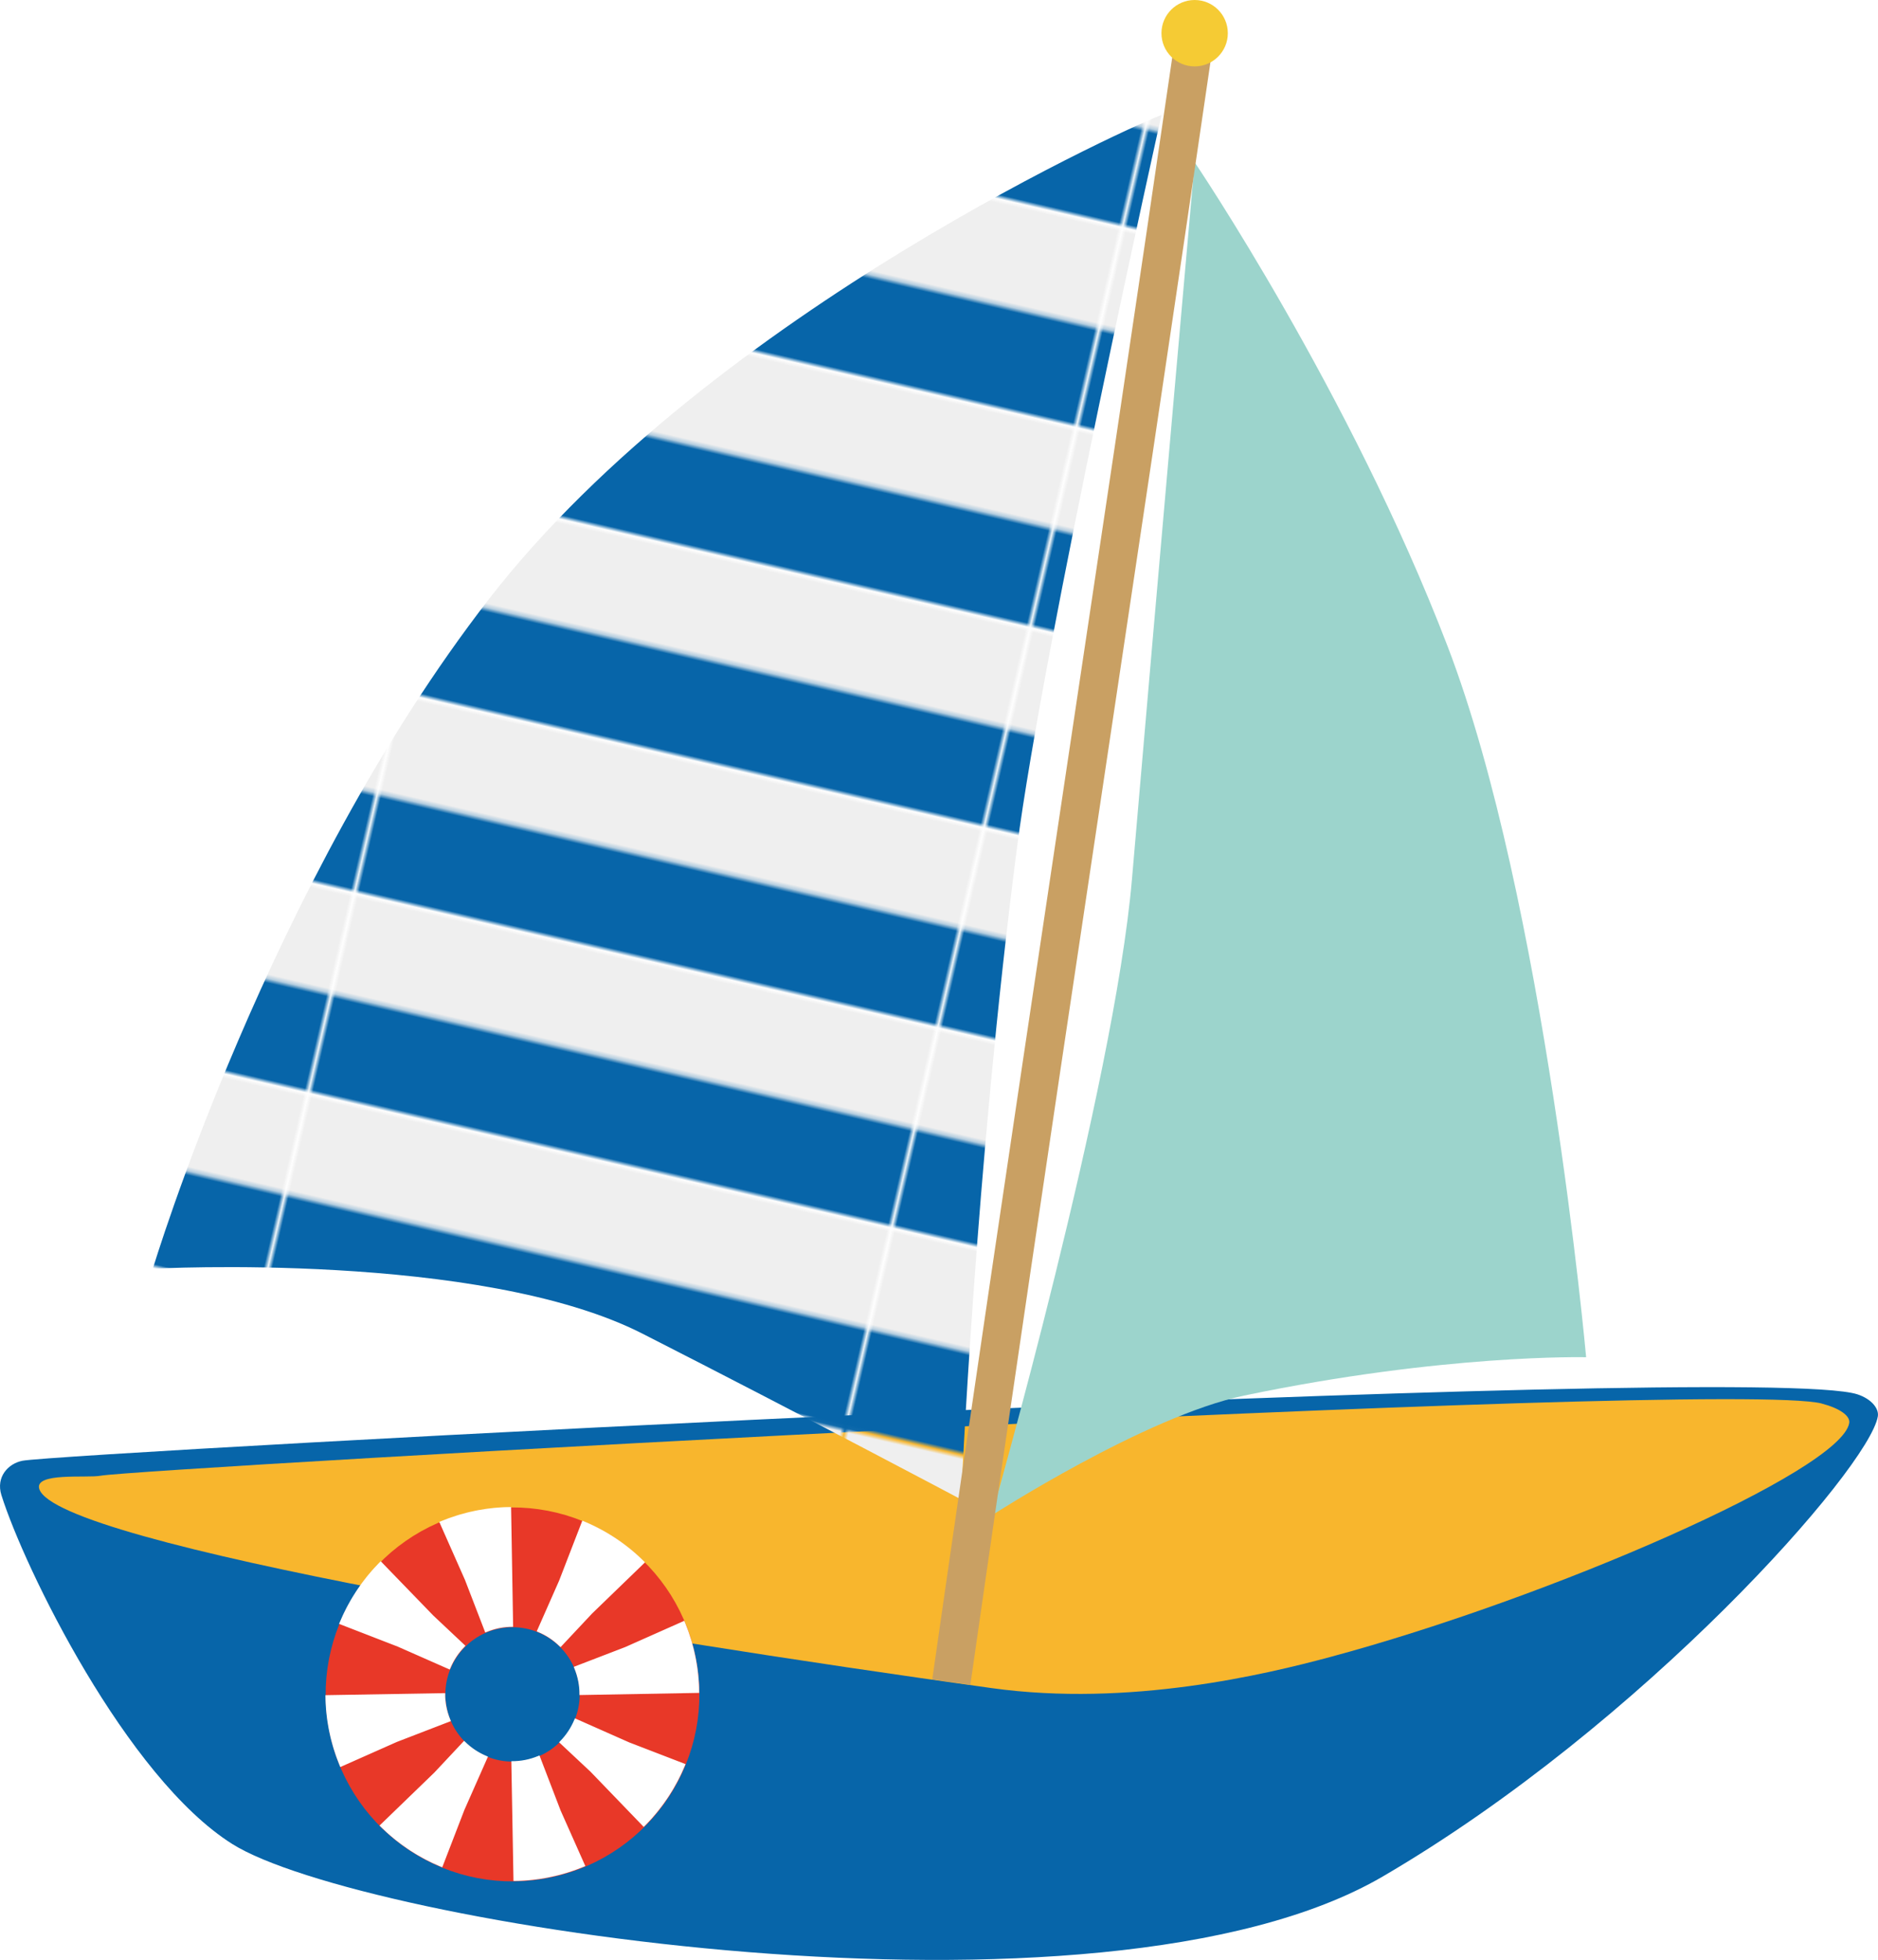
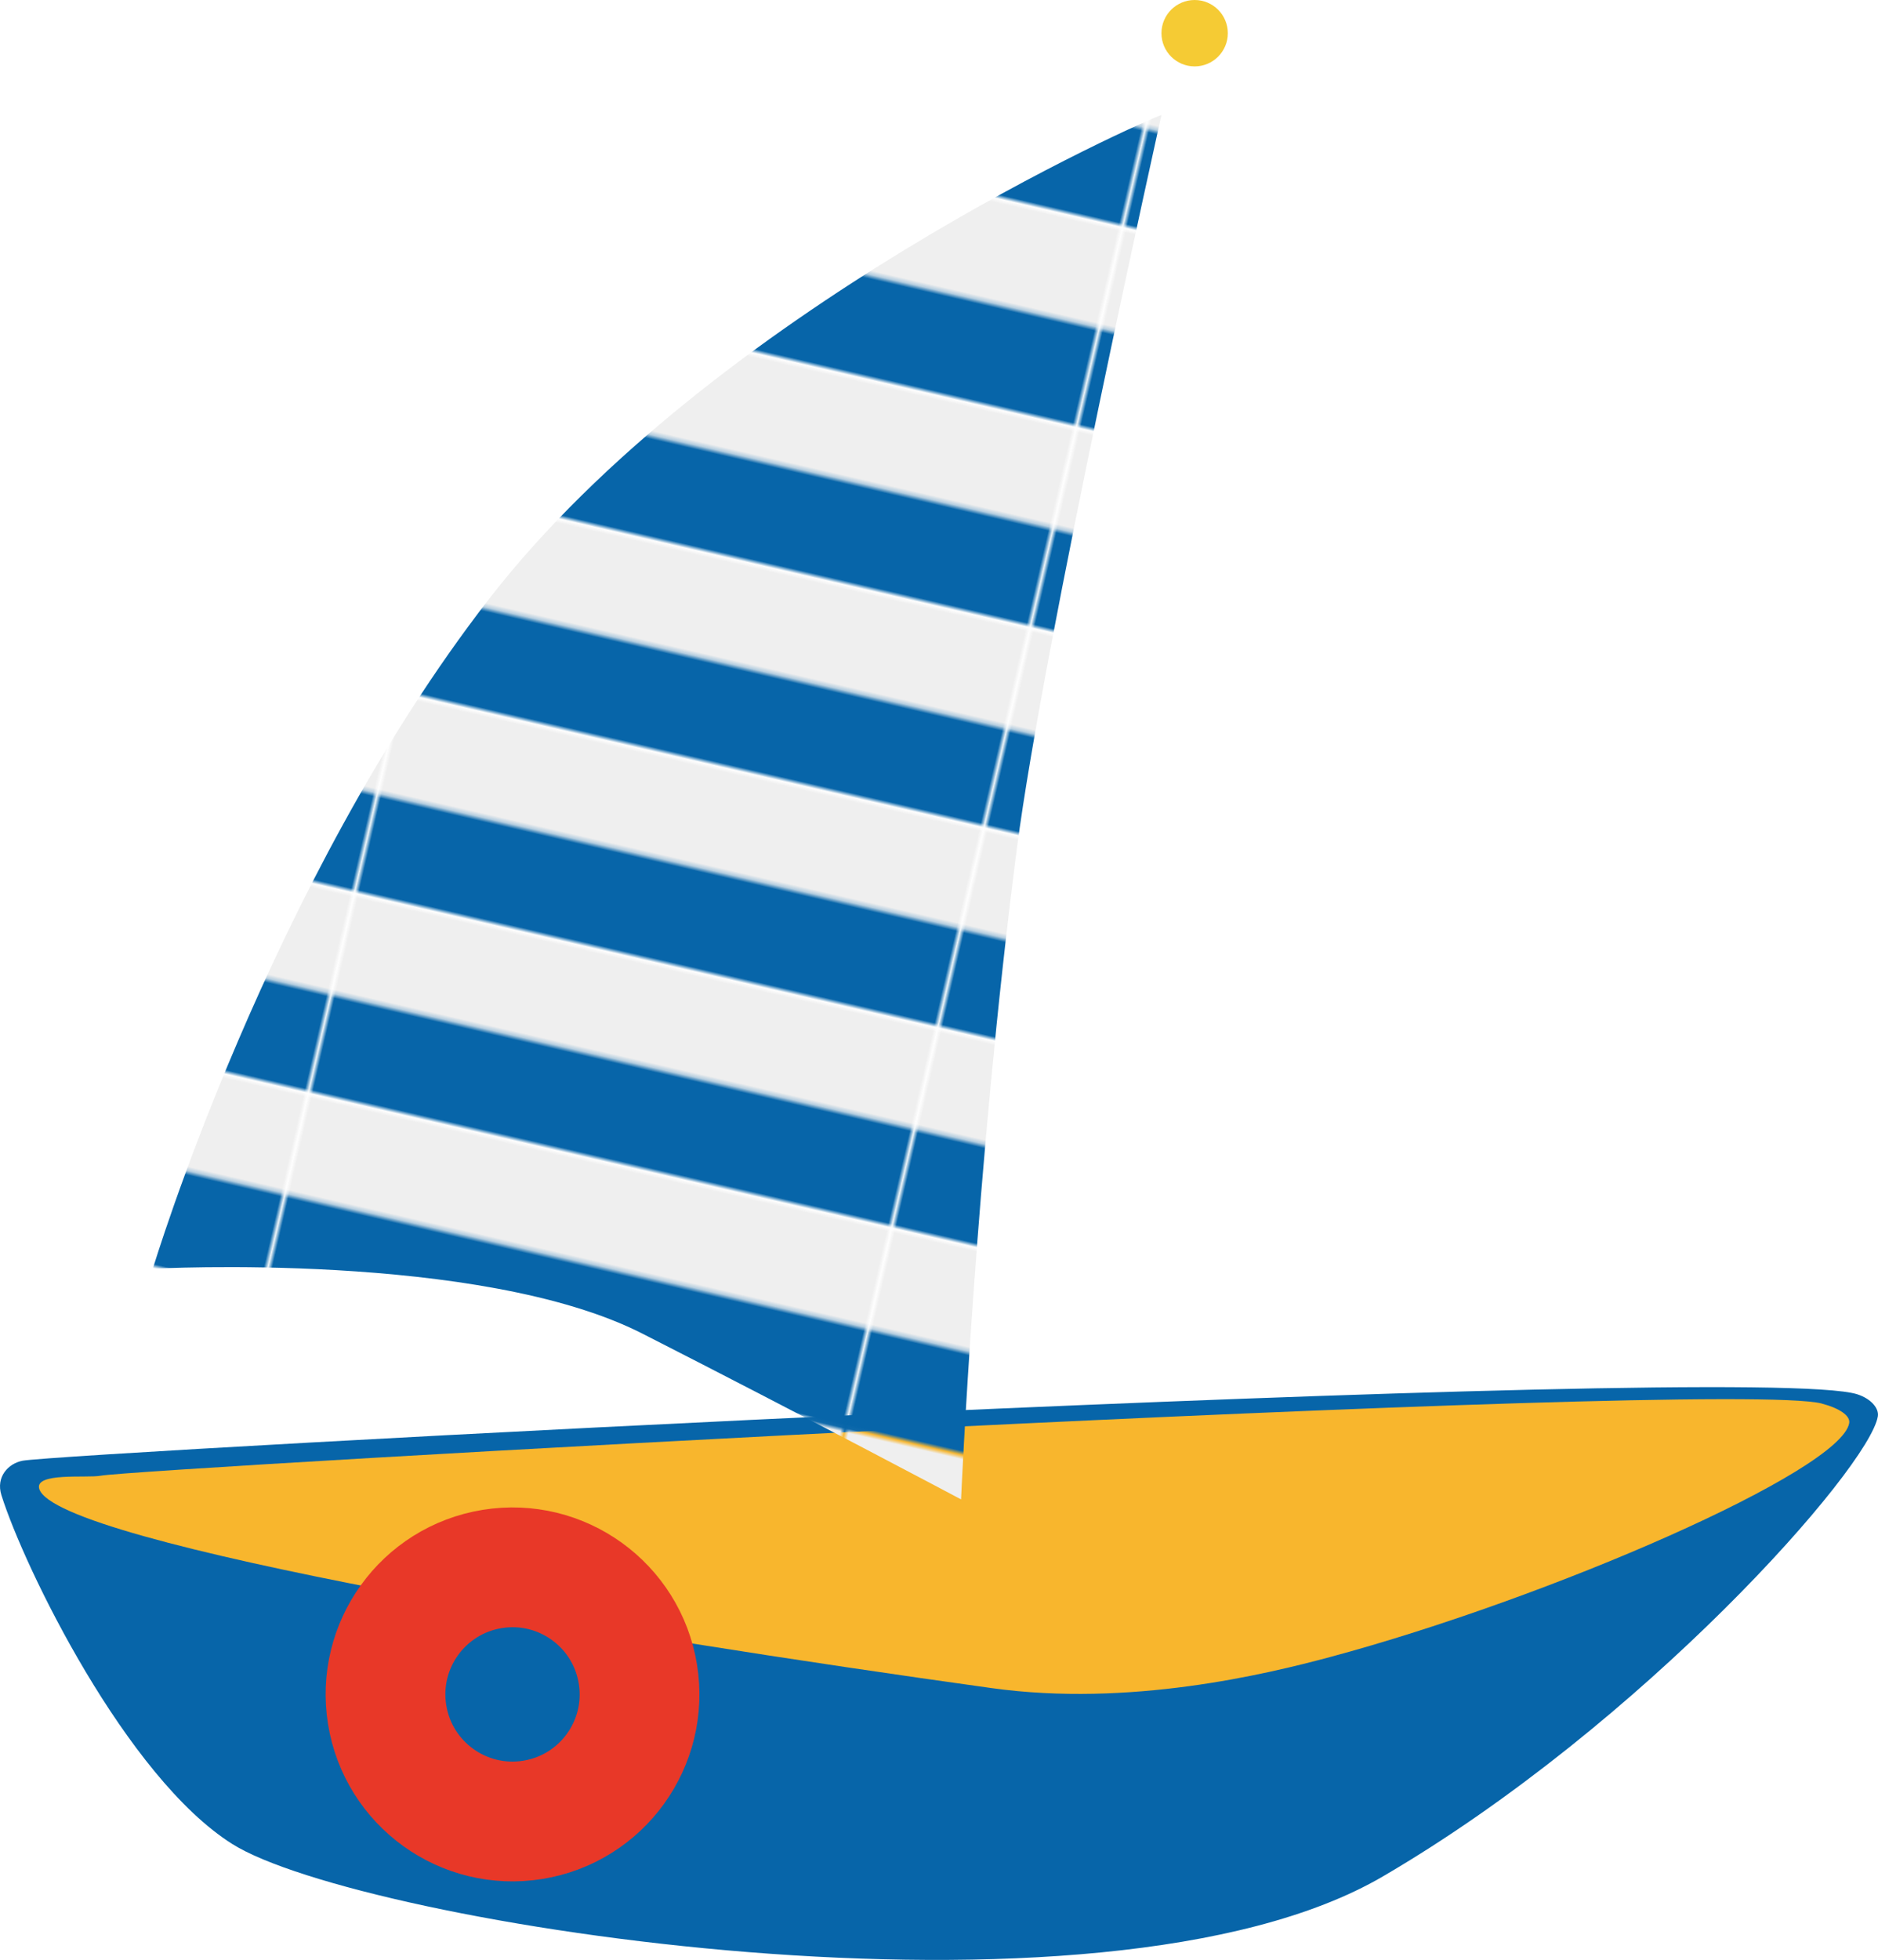
<svg xmlns="http://www.w3.org/2000/svg" id="_レイヤー_1" data-name="レイヤー 1" viewBox="0 0 439.16 458.11">
  <defs>
    <pattern id="_新規パターンスウォッチ_2" data-name="新規パターンスウォッチ 2" x="0" y="0" width="47.05" height="139.06" patternTransform="translate(1610.3 -13873.01) rotate(-77)" patternUnits="userSpaceOnUse" viewBox="0 0 47.05 139.06">
      <g>
        <rect width="47.05" height="139.06" style="fill: none;" />
        <rect x="0" y="0" width="23.52" height="139.06" style="fill: #0765a9;" />
        <rect x="23.52" width="23.52" height="139.06" style="fill: #efefef;" />
      </g>
    </pattern>
  </defs>
  <path id="yot_outer" d="M434.34,325.91c3.25,1.06,5.09,3.31,4.78,5.16-2.03,12.06-54.92,72.04-115.8,107.56-66.21,38.62-239.31,11.03-268.97-7.59C29.55,415.46,5.65,366.41.33,349.47c-1.33-4.25,1.59-7.4,4.96-8.04,9.53-1.8,405.19-23.27,429.05-15.52Z" style="fill: #0765a9;" />
  <path id="yot_inner" d="M426.03,328.08c4.05,1.05,6.69,2.82,6.4,4.54-1.88,11.21-70.08,40.92-121.41,54.7-14.98,4.02-46.88,11.74-79.12,7.26-85.6-11.89-218.66-33.65-222.71-46.54-1.24-3.95,11.18-2.51,14.31-3.1,8.86-1.67,379.98-22.74,402.54-16.87Z" style="fill: #f8b62d;" />
  <g id="ukiwa_red">
    <circle cx="119.83" cy="396.06" r="29.7" transform="translate(-61.89 24.31) rotate(-9.22)" style="fill: none; stroke: #e83828; stroke-miterlimit: 10; stroke-width: 28px;" />
  </g>
  <g id="ukiwa_white">
-     <circle cx="119.83" cy="395.94" r="29.7" transform="translate(-142.48 76.06) rotate(-22.51)" style="fill: none; stroke: #fff; stroke-dasharray: 11.66 11.66; stroke-miterlimit: 10; stroke-width: 28px;" />
-   </g>
-   <path id="ho_one" d="M279.36,37.93s36.38,53.79,59.14,113.1,32.41,166.21,32.41,166.21c0,0-33.21-.81-80,8.97-23.1,4.83-59.01,28.01-59.01,28.01,0,0,28.66-100.43,32.8-148.7,6.45-75.21,14.66-167.59,14.66-167.59Z" style="fill: #9cd4cc;" />
+     </g>
  <path id="ho_two" d="M271.6,26.9c-2.76.69-104.83,45.52-157.24,113.1-51.6,66.54-78.62,156.55-78.62,156.55,0,0,76.55-4.14,114.48,15.17s74.52,38.75,74.52,38.75c0,0,3.38-77.55,13.07-152.28,6.21-47.85,33.79-171.3,33.79-171.3Z" style="fill: url(#_新規パターンスウォッチ_2);" />
-   <path id="porl" d="M279.36,8.73c-18.62,127.66-38.62,256.66-56.9,384.44" style="fill: none; stroke: #c9a063; stroke-miterlimit: 10; stroke-width: 9px;" />
  <circle id="top" cx="279.36" cy="7.76" r="7.76" style="fill: #f5cb34;" />
</svg>